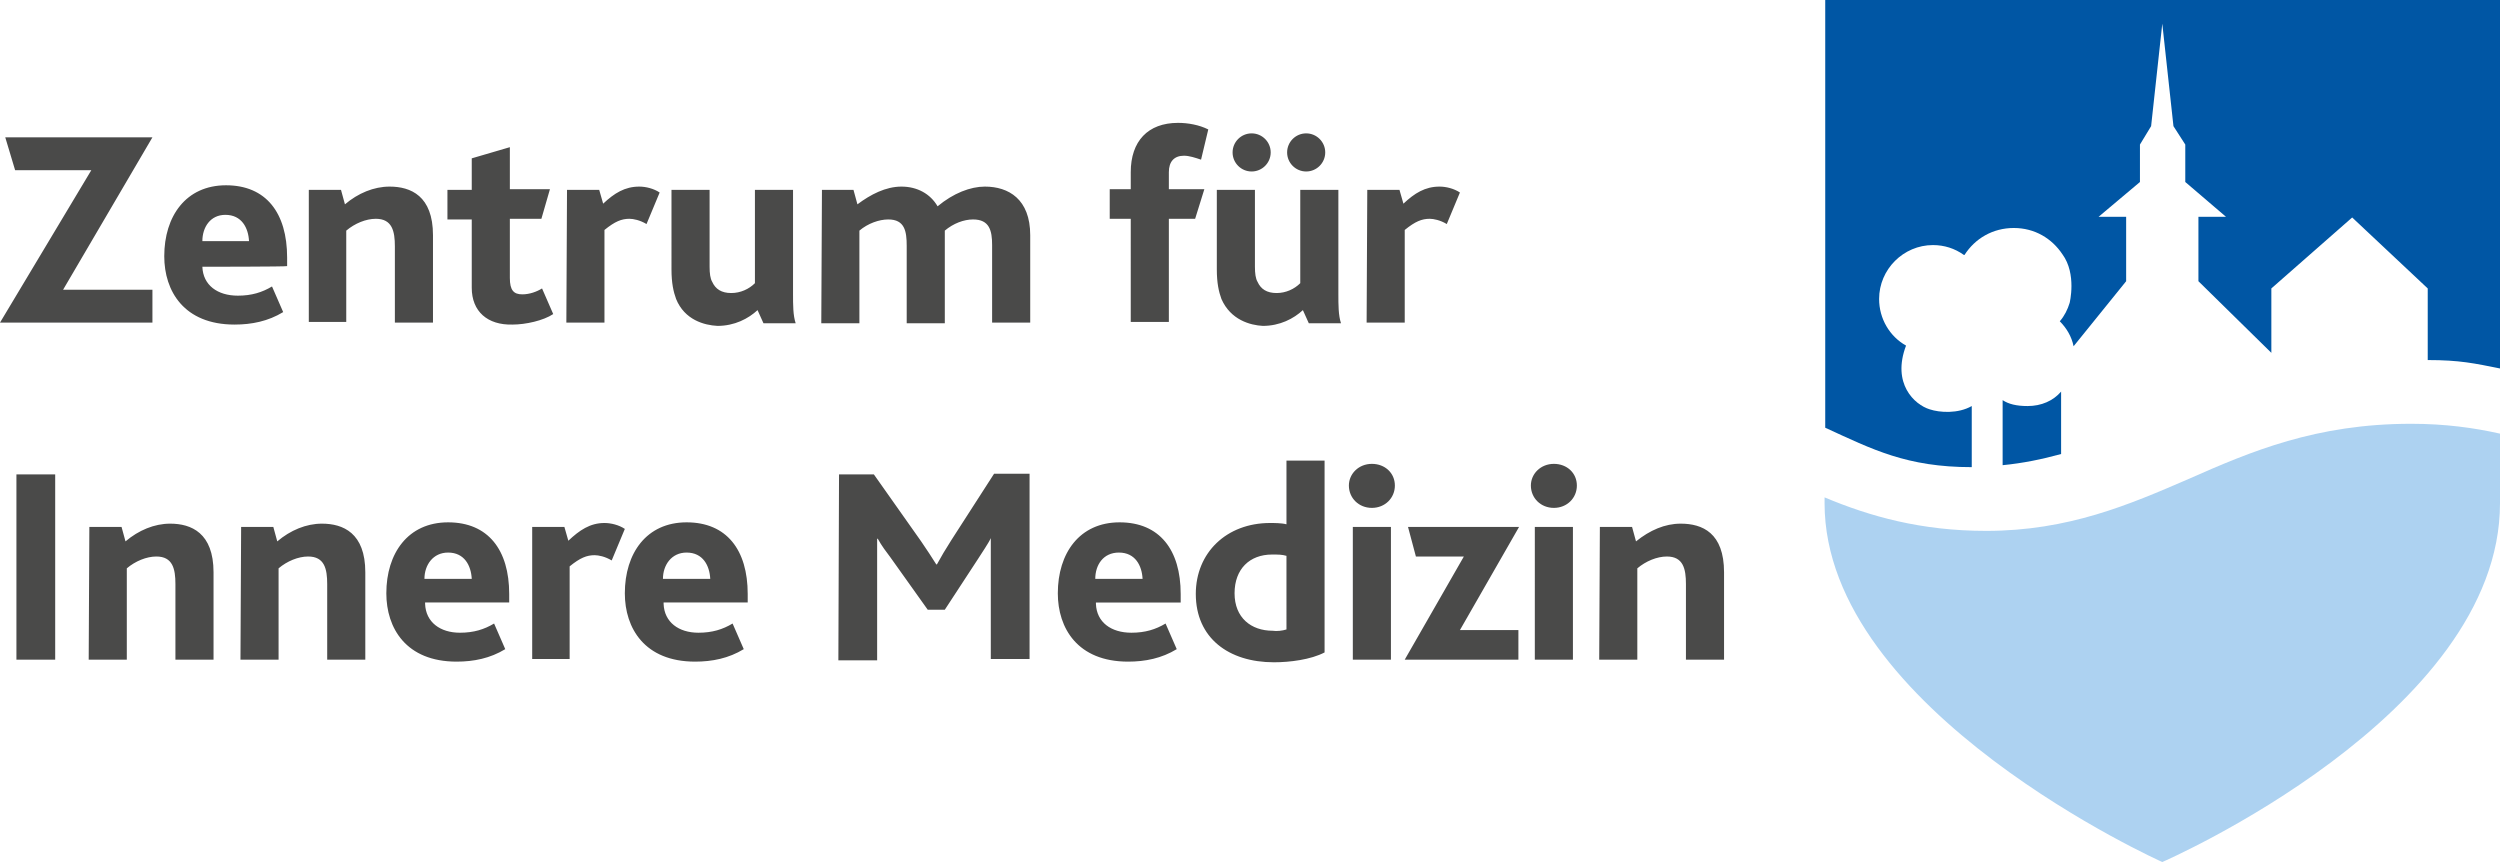
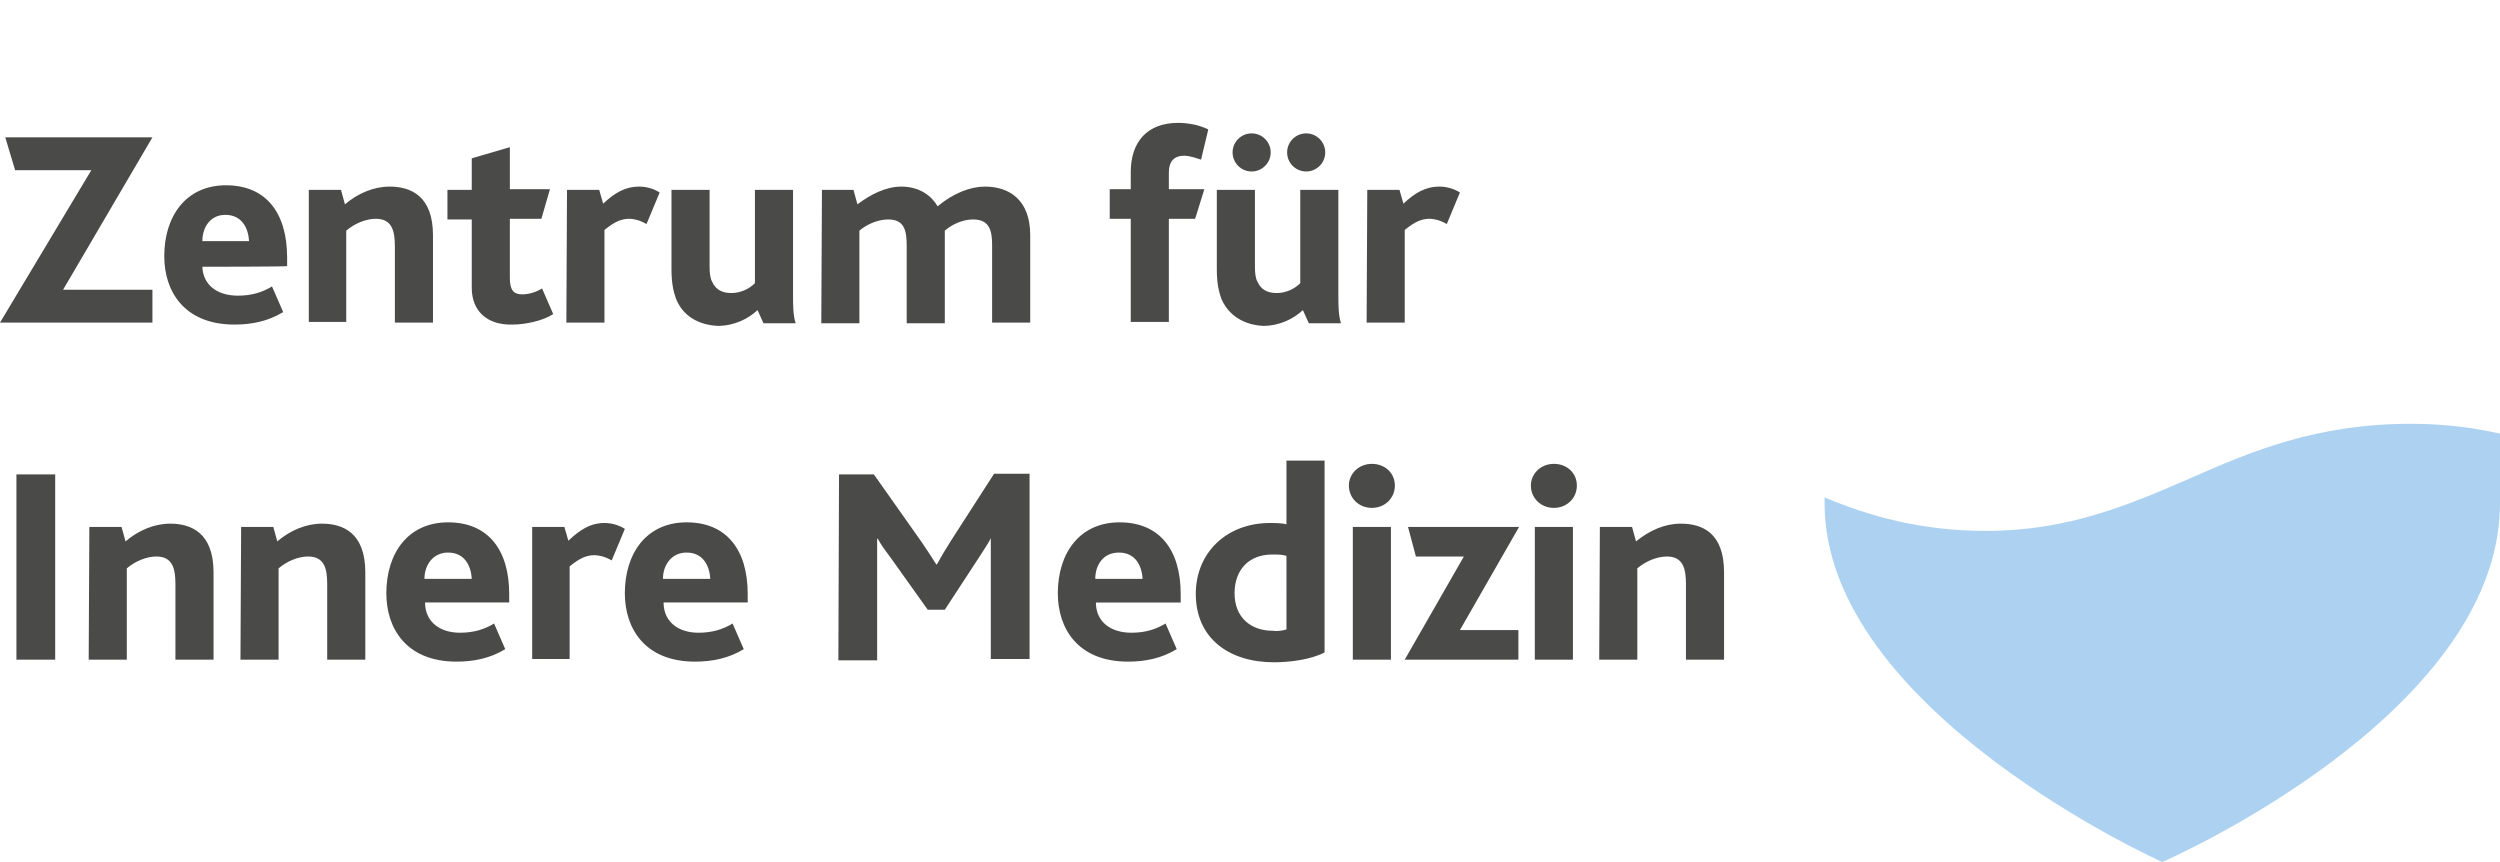
<svg xmlns="http://www.w3.org/2000/svg" xml:space="preserve" id="Ebene_1" x="0" y="0" style="enable-background:new 0 0 380.5 131.2" version="1.1" viewBox="0 0 380.5 131.2">
  <style>.st1{fill:#0056a4}.st2{fill:#4a4a49}</style>
  <path d="M367 64.5c-14.5 0-24.4 4.2-33.9 8.4-9 3.9-18.3 7.9-30.8 7.9-9.9 0-17.7-2.2-24.6-5.1v.9c0 31.6 51.4 54.6 51.4 54.6s51.4-22.3 51.4-54.6V66c-4-.9-8.4-1.5-13.5-1.5" style="fill:#add2f1" />
-   <path d="M304.8 60.9v9.9c3.1-.3 6-.9 8.9-1.7v-9.5c-1.2 1.4-3 2.2-5.1 2.2-1.7 0-2.9-.3-3.8-.9" class="st1" />
-   <path d="M277.8 0v65.1c7.2 3.3 12.4 6 22.3 6v-9.3c-2.1 1.2-4.9 1-6.4.5-2.3-.7-5.8-3.9-3.6-9.7-2.5-1.4-4.1-4.1-4.1-7.1 0-4.5 3.7-8.2 8.2-8.2 1.7 0 3.3.5 4.7 1.5h.1c1.6-2.5 4.3-4.1 7.5-4.1s5.8 1.6 7.4 4c2.2 3 1.1 7.4 1.1 7.4-.3 1-.8 2-1.5 2.8 1 1 1.8 2.3 2.1 3.8l8-9.9V33h-4.2l6.3-5.3V22l1.7-2.8 1.7-15.6 1.7 15.6 1.8 2.8v5.7l6.2 5.3h-4.2v9.8l11.1 10.9v-9.8L358 33.1l11.5 10.8v10.9c4.9 0 7.1.5 11.1 1.3V0H277.8z" class="st1" />
  <path d="M13.9 25.9H2.3l-1.5-5h22.4L9.6 44.1h13.6v5H0l13.9-23.2zM30.8 40.6c.1 2.8 2.3 4.4 5.4 4.4 2.1 0 3.7-.5 5.2-1.4l1.7 3.9c-2.3 1.4-4.8 1.9-7.4 1.9C28 49.4 25 44.3 25 39c0-6.1 3.3-10.8 9.4-10.8s9.3 4.2 9.3 11v1.3c0 .1-12.9.1-12.9.1zm7.1-3.9c-.1-2-1.1-4-3.6-4-2.3 0-3.5 1.9-3.5 4h7.1zM47 28.9h4.9l.6 2.2c2-1.7 4.4-2.7 6.8-2.7 3.2 0 6.6 1.4 6.6 7.4v13.3h-5.8V37.5c0-2.3-.4-4.2-2.9-4.2-1.5 0-3.2.7-4.5 1.8V49H47V28.9zM71.8 43.8V33.4h-3.7v-4.5h3.7v-4.8l5.8-1.7v6.4h6.1l-1.3 4.5h-4.8v9c0 1.9.6 2.5 1.9 2.5 1.1 0 2.2-.4 3-.9l1.7 3.9c-1.5 1-4.2 1.6-6.2 1.6-3.8.1-6.2-2-6.2-5.6zM86.3 28.9h4.9l.6 2.1c1.7-1.6 3.3-2.6 5.5-2.6 1 0 2.2.3 3.1.9l-2 4.8c-1-.6-2-.8-2.6-.8-1.2 0-2.2.4-3.8 1.7v14.1h-5.8l.1-20.2zM102.9 45.5c-.4-1.1-.7-2.4-.7-4.5V28.9h5.8v11.7c0 1 .1 1.8.4 2.3.5 1.1 1.4 1.7 2.9 1.7 1.4 0 2.7-.6 3.6-1.5V28.9h5.8v15.9c0 1.6 0 3.2.4 4.4h-4.9l-.9-2c-1.4 1.3-3.5 2.4-6.1 2.4-2-.1-5-.9-6.3-4.1zM125.1 28.9h4.8l.6 2.2c2-1.5 4.3-2.7 6.7-2.7s4.4 1.1 5.5 3c2.4-2 5-3 7.2-3 3.6 0 6.9 1.9 6.9 7.4v13.3H151V37.3c0-2.2-.4-3.9-2.9-3.9-1.4 0-3 .6-4.3 1.7v14.1H138V37.4c0-2.2-.3-4-2.8-4-1.4 0-3.1.6-4.4 1.7v14.1H125l.1-20.3zM172.1 33.3h-3.2v-4.5h3.2v-2.6c0-4.7 2.6-7.5 7.2-7.5 1.5 0 3.2.3 4.6 1l-1.1 4.6c-.9-.3-1.8-.6-2.6-.6-1.5 0-2.3.9-2.3 2.5v2.6h5.4l-1.4 4.5h-4V49h-5.8V33.3zM185.9 45.5c-.4-1.1-.7-2.4-.7-4.5V28.9h5.8v11.7c0 1 .1 1.8.4 2.3.5 1.1 1.4 1.7 2.9 1.7 1.4 0 2.7-.6 3.6-1.5V28.9h5.8v15.9c0 1.6 0 3.2.4 4.4h-4.9l-.9-2c-1.4 1.3-3.5 2.4-6.1 2.4-1.9-.1-4.9-.9-6.3-4.1zm1.7-22.3c0-1.6 1.3-2.9 2.9-2.9s2.9 1.3 2.9 2.9-1.3 2.9-2.9 2.9-2.9-1.3-2.9-2.9zm8.3 0c0-1.6 1.3-2.9 2.9-2.9s2.9 1.3 2.9 2.9-1.3 2.9-2.9 2.9-2.9-1.3-2.9-2.9zM208.1 28.9h4.9l.6 2.1c1.7-1.6 3.3-2.6 5.5-2.6 1 0 2.2.3 3.1.9l-2 4.8c-1-.6-2-.8-2.6-.8-1.2 0-2.2.4-3.8 1.7v14.1H208l.1-20.2zM2.5 72.2h5.9v28.2H2.5V72.2zM13.6 80.2h4.9l.6 2.2c2-1.7 4.4-2.7 6.8-2.7 3.2 0 6.6 1.4 6.6 7.4v13.3h-5.8V88.9c0-2.3-.4-4.2-2.9-4.2-1.5 0-3.2.7-4.5 1.8v13.9h-5.8l.1-20.2zM36.7 80.2h4.9l.6 2.2c2-1.7 4.4-2.7 6.8-2.7 3.2 0 6.6 1.4 6.6 7.4v13.3h-5.8V88.9c0-2.3-.4-4.2-2.9-4.2-1.5 0-3.2.7-4.5 1.8v13.9h-5.8l.1-20.2zM64.7 91.9c.1 2.8 2.3 4.4 5.3 4.4 2.1 0 3.7-.5 5.2-1.4l1.7 3.9c-2.3 1.4-4.8 1.9-7.4 1.9-7.7 0-10.7-5.1-10.7-10.4 0-6.1 3.3-10.8 9.4-10.8s9.3 4.2 9.3 10.9v1.3H64.7v.2zm7.1-3.8c-.1-2-1.1-4-3.6-4-2.3 0-3.6 1.9-3.6 4h7.2zM81 80.2h4.9l.6 2.1c1.7-1.6 3.3-2.7 5.5-2.7 1 0 2.2.3 3.1.9l-2 4.8c-1-.6-2-.8-2.6-.8-1.2 0-2.2.4-3.8 1.7v14.1H81V80.2zM101 91.9c.1 2.8 2.3 4.4 5.3 4.4 2.1 0 3.7-.5 5.2-1.4l1.7 3.9c-2.3 1.4-4.8 1.9-7.4 1.9-7.7 0-10.7-5.1-10.7-10.4 0-6.1 3.3-10.8 9.4-10.8s9.3 4.2 9.3 10.9v1.3H101v.2zm7.1-3.8c-.1-2-1.1-4-3.6-4-2.3 0-3.6 1.9-3.6 4h7.2zM127.7 72.2h5.3l7.2 10.2c.9 1.3 1.6 2.4 2.3 3.5h.1c.6-1.1 1.3-2.3 2.2-3.7l6.5-10.1h5.4v28.2h-5.9V81.9c-.3.7-1.4 2.3-1.9 3.1l-5.1 7.8h-2.6l-5.7-8c-.6-.8-1.3-1.7-1.9-2.8h-.1v18.5h-5.9l.1-28.3zM166.8 91.9c.1 2.8 2.3 4.4 5.4 4.4 2.1 0 3.7-.5 5.2-1.4l1.7 3.9c-2.3 1.4-4.8 1.9-7.4 1.9-7.7 0-10.7-5.1-10.7-10.4 0-6.1 3.3-10.8 9.4-10.8s9.3 4.2 9.3 10.9v1.3h-12.9v.2zm7.1-3.8c-.1-2-1.1-4-3.6-4-2.4 0-3.6 1.9-3.6 4h7.2zM182 90.4c0-6.3 4.7-10.8 11.3-10.8.6 0 1.8 0 2.5.2v-9.7h5.8v29.2c-2.1 1.1-5.3 1.5-7.7 1.5-6.9 0-11.9-3.7-11.9-10.4zm13.8 5.4V84.6c-.7-.2-1.2-.2-2.2-.2-3.4 0-5.7 2.2-5.7 5.9s2.5 5.7 5.8 5.7c.6.1 1.5 0 2.1-.2zM205.3 73.9c0-1.8 1.5-3.3 3.5-3.3s3.5 1.4 3.5 3.3-1.5 3.4-3.5 3.4-3.5-1.5-3.5-3.4zm.6 6.3h5.8v20.2h-5.8V80.2zM222.8 84.7h-7.3l-1.2-4.5h16.9l-9 15.7h8.9v4.5h-17.3l9-15.7zM233 73.9c0-1.8 1.5-3.3 3.5-3.3s3.5 1.4 3.5 3.3-1.5 3.4-3.5 3.4-3.5-1.5-3.5-3.4zm.6 6.3h5.8v20.2h-5.8V80.2zM243.5 80.2h4.9l.6 2.2c2.1-1.7 4.4-2.7 6.8-2.7 3.3 0 6.6 1.4 6.6 7.4v13.3h-5.8V88.9c0-2.3-.4-4.2-2.9-4.2-1.5 0-3.2.7-4.5 1.8v13.9h-5.8l.1-20.2z" class="st2" />
</svg>